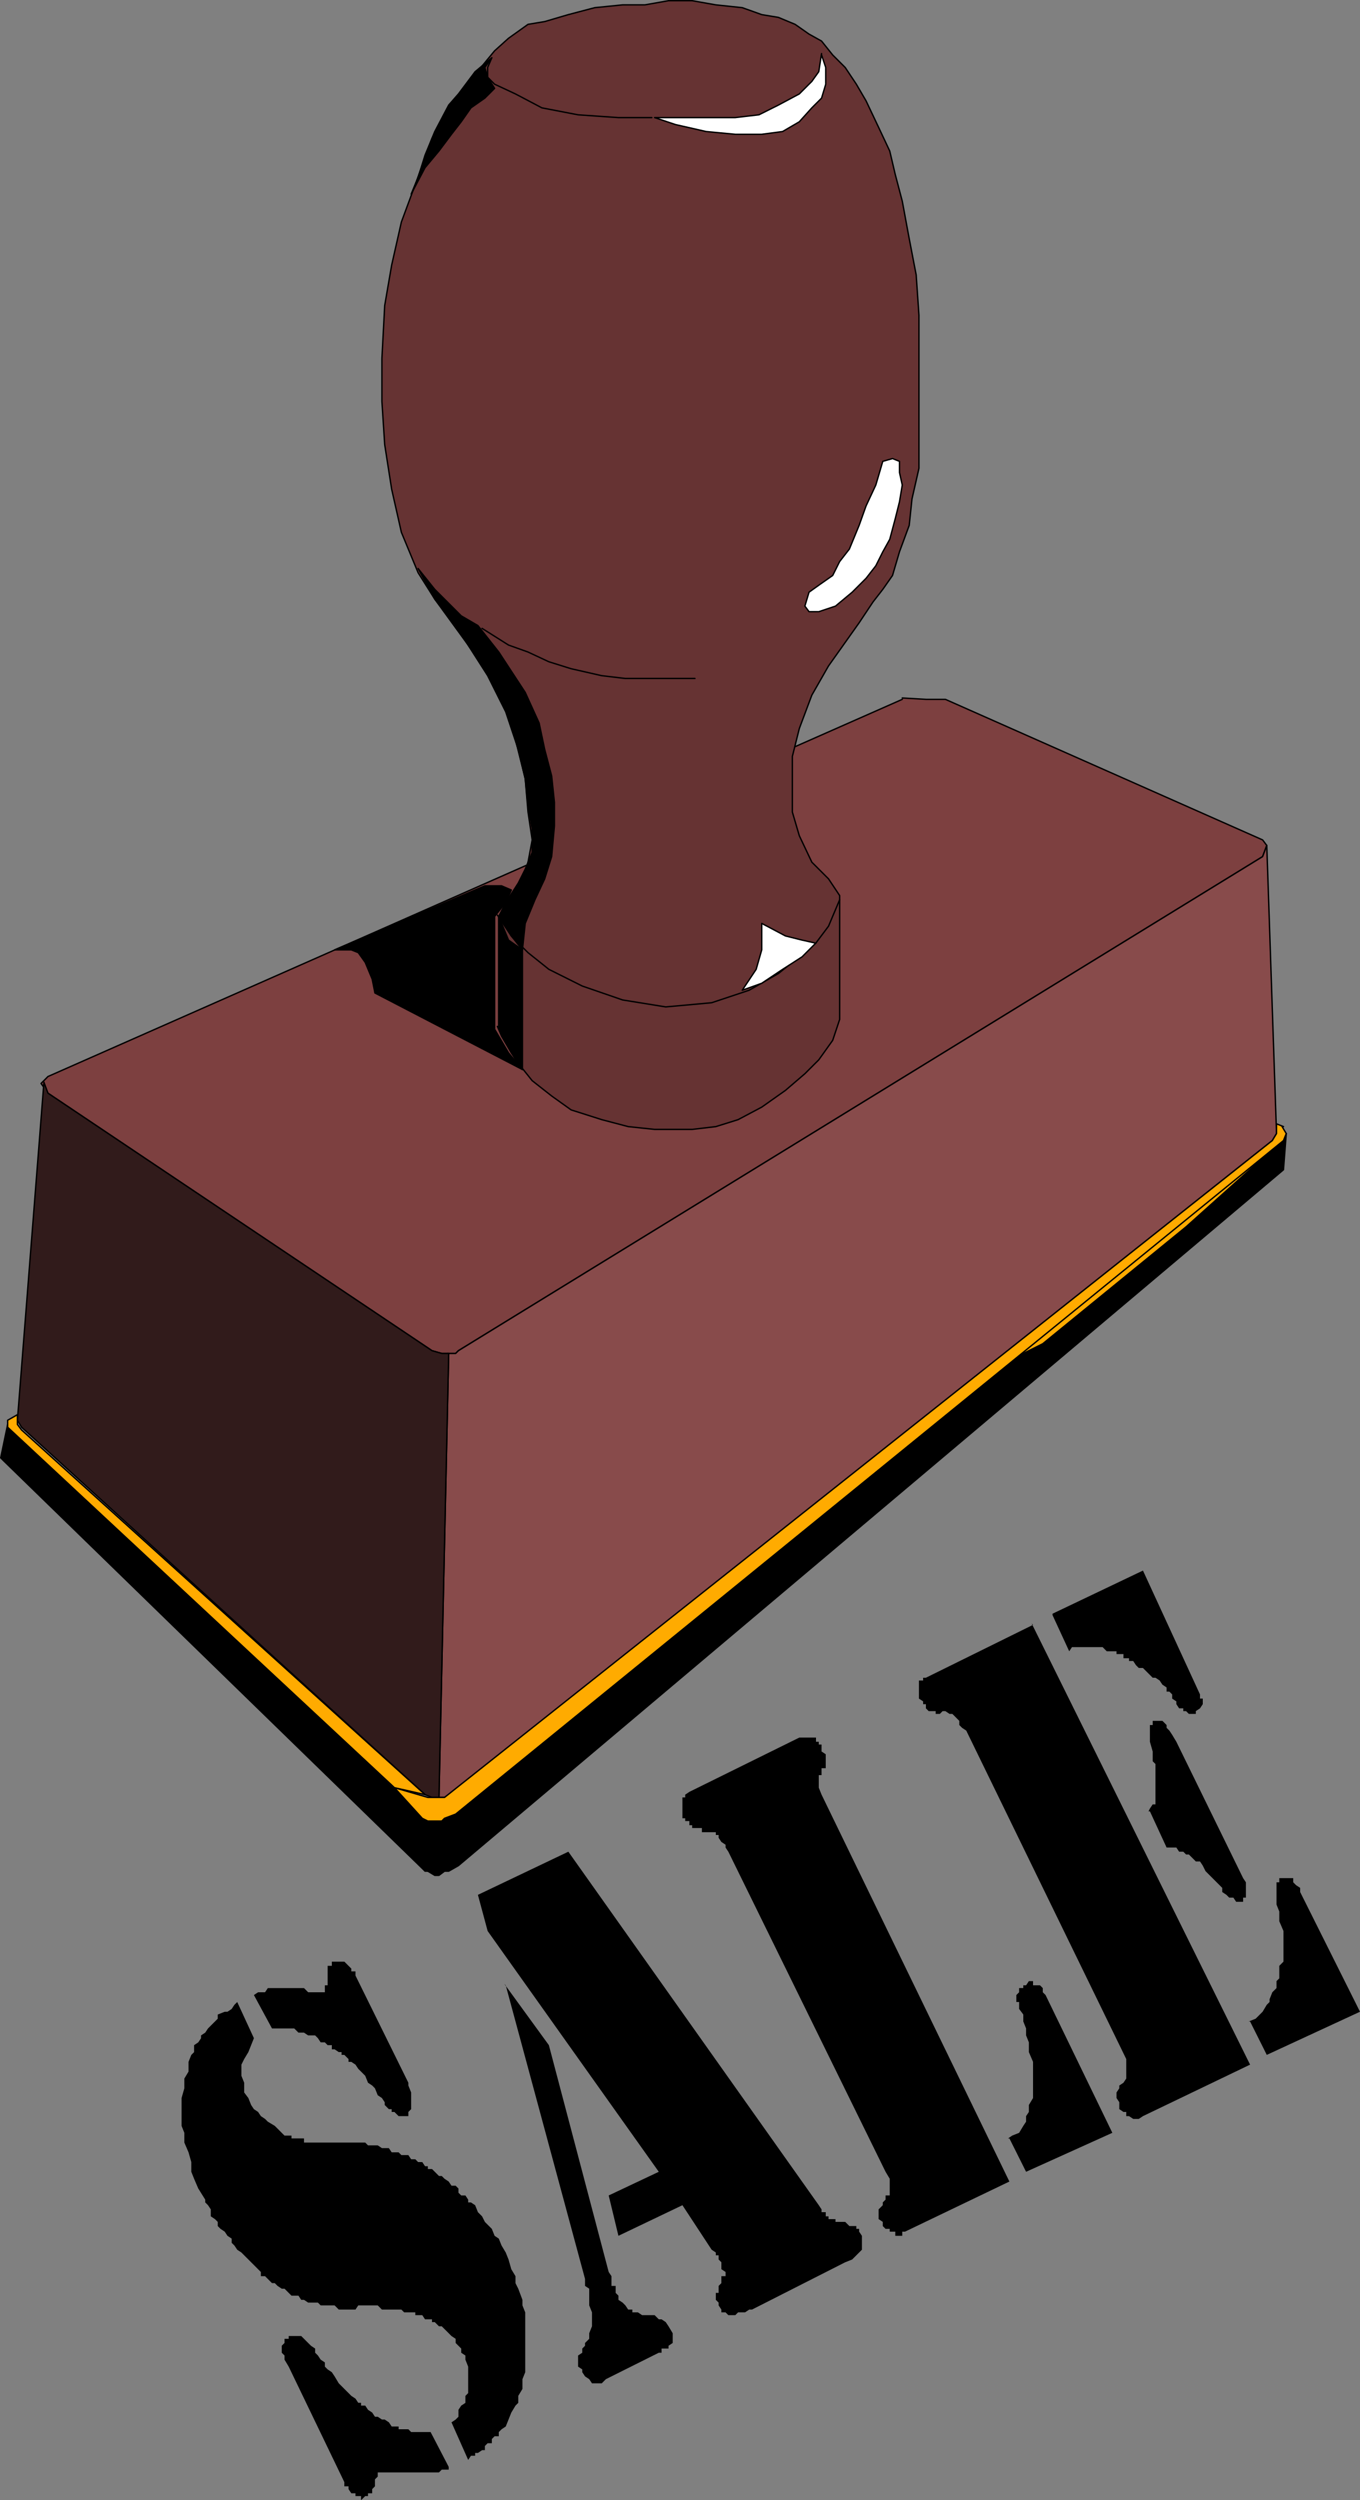
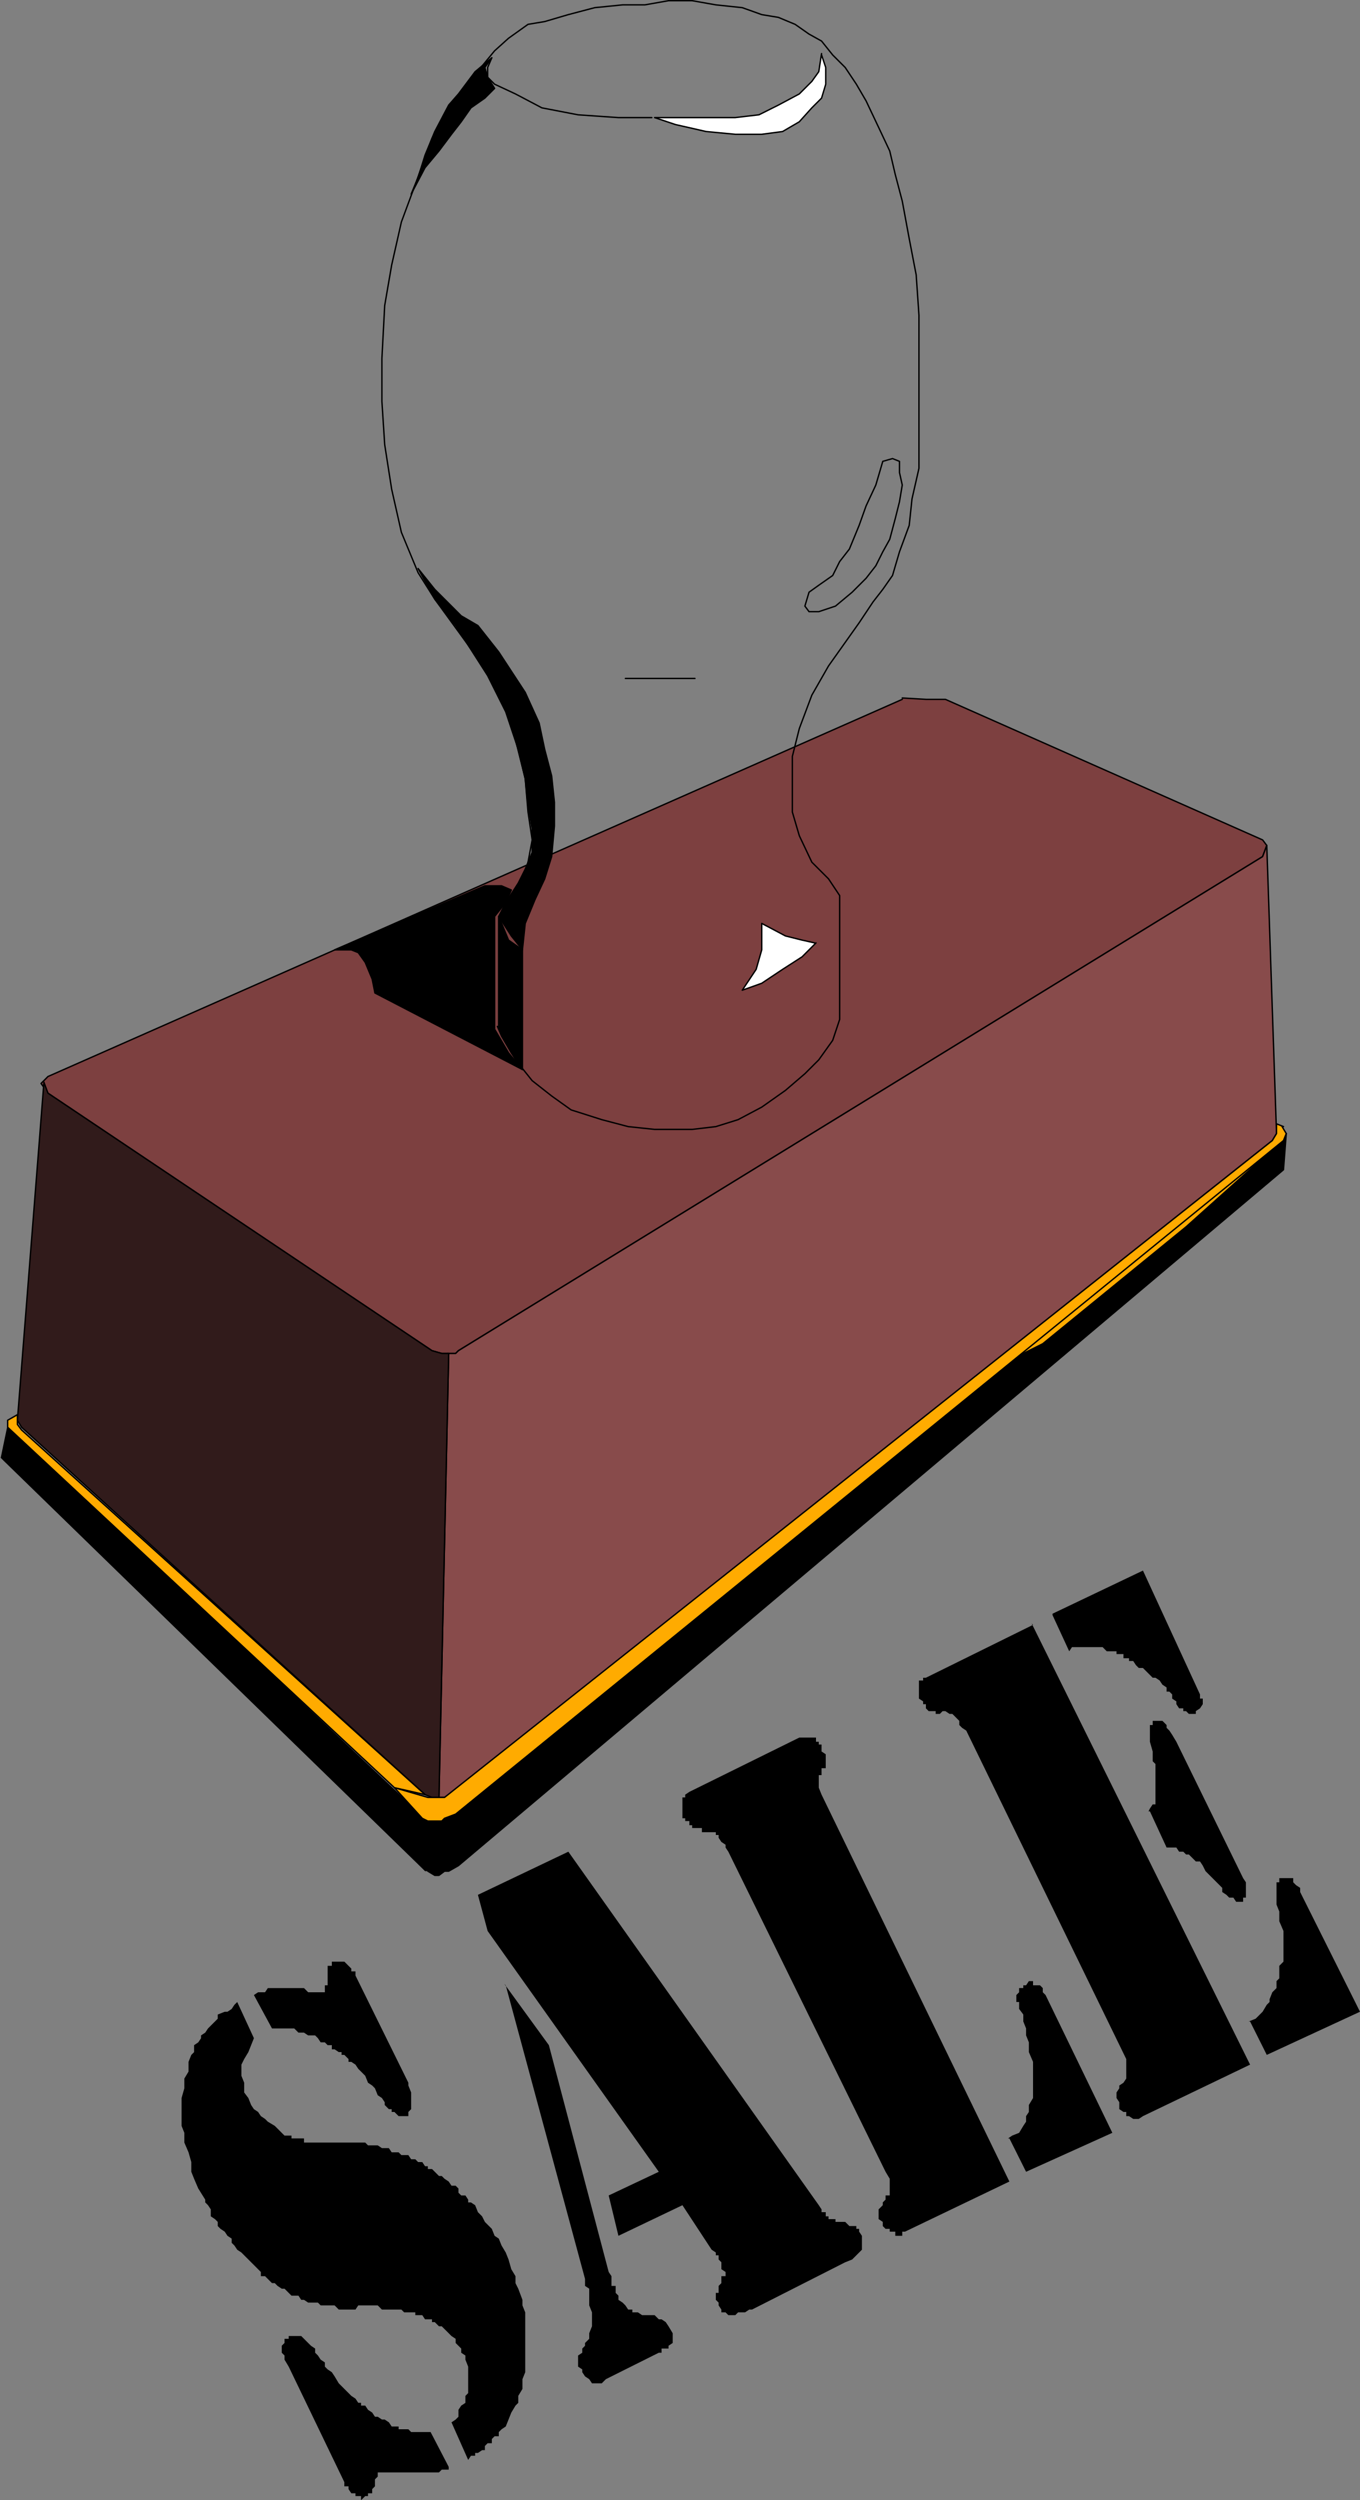
<svg xmlns="http://www.w3.org/2000/svg" xmlns:ns1="http://sodipodi.sourceforge.net/DTD/sodipodi-0.dtd" xmlns:ns2="http://www.inkscape.org/namespaces/inkscape" version="1.0" width="83.588mm" height="153.616mm" id="svg46" ns1:docname="Sale.wmf">
  <rect width="100%" height="100%" fill="#808080" stroke="none" />
  <ns1:namedview id="namedview46" pagecolor="#ffffff" bordercolor="#000000" borderopacity="0.25" ns2:showpageshadow="2" ns2:pageopacity="0.0" ns2:pagecheckerboard="0" ns2:deskcolor="#d1d1d1" ns2:document-units="mm" />
  <defs id="defs1">
    <pattern id="WMFhbasepattern" patternUnits="userSpaceOnUse" width="6" height="6" x="0" y="0" />
  </defs>
  <path style="fill:#7d4040;fill-opacity:1;fill-rule:evenodd;stroke:none" d="m 209.591,162.076 5.494,0.323 h 4.525 l 73.688,32.641 0.97,1.293 -0.97,2.585 -186.806,114.73 -0.646,0.646 h -1.616 -1.616 l -2.262,-0.646 -89.201,-59.789 -1.616,-2.262 1.616,-1.616 198.441,-87.582 v 0 z" id="path1" />
  <path style="fill:none;stroke:#000000;stroke-width:0.323px;stroke-linecap:round;stroke-linejoin:round;stroke-miterlimit:4;stroke-dasharray:none;stroke-opacity:1" d="m 209.591,162.076 5.494,0.323 h 4.525 l 73.688,32.641 0.97,1.293 -0.97,2.585 -186.806,114.73 -0.646,0.646 h -1.616 -1.616 l -2.262,-0.646 -89.201,-59.789 -1.616,-2.262 1.616,-1.616 198.441,-87.582 v 0" id="path2" />
-   <path style="fill:#663333;fill-opacity:1;fill-rule:evenodd;stroke:none" d="m 122.652,188.577 -0.646,-7.756 -3.232,-12.927 -3.878,-9.372 -6.141,-8.726 -7.757,-10.665 L 97.12,132.989 93.241,123.617 90.979,113.599 89.363,103.257 88.717,93.238 V 83.219 l 0.646,-12.281 1.616,-9.372 2.262,-10.019 3.232,-8.726 3.878,-10.665 3.878,-7.11 6.141,-7.756 4.525,-5.494 3.232,-2.909 4.525,-3.232 3.878,-0.646 5.494,-1.616 6.141,-1.616 6.464,-0.646 h 5.171 l 5.494,-0.97 h 5.494 l 5.494,0.97 6.141,0.646 4.525,1.616 3.878,0.646 3.878,1.616 3.232,2.262 2.909,1.616 2.586,3.232 2.909,2.909 2.586,3.878 2.262,3.878 2.909,6.14 2.586,5.494 1.293,5.494 1.616,6.14 1.616,8.726 1.616,8.403 0.646,9.372 v 6.787 10.342 11.635 6.787 l -1.616,7.11 -0.646,6.14 -2.262,6.14 -1.616,5.494 -2.262,3.232 -2.262,2.909 -3.232,4.848 -7.11,10.019 -3.878,6.787 -2.909,7.756 -1.616,6.464 v 6.787 6.14 l 1.616,5.494 2.909,6.14 3.878,3.878 2.586,3.878 V 236.731 l -1.616,4.848 -3.232,4.525 -3.232,3.232 -4.525,3.878 -5.494,3.878 -5.494,2.909 -5.171,1.616 -5.494,0.646 h -8.726 l -6.141,-0.646 -6.141,-1.616 -7.11,-2.262 -4.525,-3.232 -4.525,-3.555 -3.878,-4.848 -2.262,-4.525 -1.616,-3.232 v -25.531 l 2.262,-3.878 3.232,-3.878 1.293,-4.848 0.97,-5.171 z" id="path3" />
  <path style="fill:none;stroke:#000000;stroke-width:0.323px;stroke-linecap:round;stroke-linejoin:round;stroke-miterlimit:4;stroke-dasharray:none;stroke-opacity:1" d="m 122.652,188.577 -0.646,-7.756 -3.232,-12.927 -3.878,-9.372 -6.141,-8.726 -7.757,-10.665 L 97.12,132.989 93.241,123.617 90.979,113.599 89.363,103.257 88.717,93.238 V 83.219 l 0.646,-12.281 1.616,-9.372 2.262,-10.019 3.232,-8.726 3.878,-10.665 3.878,-7.11 6.141,-7.756 4.525,-5.494 3.232,-2.909 4.525,-3.232 3.878,-0.646 5.494,-1.616 6.141,-1.616 6.464,-0.646 h 5.171 l 5.494,-0.97 h 5.494 l 5.494,0.97 6.141,0.646 4.525,1.616 3.878,0.646 3.878,1.616 3.232,2.262 2.909,1.616 2.586,3.232 2.909,2.909 2.586,3.878 2.262,3.878 2.909,6.14 2.586,5.494 1.293,5.494 1.616,6.14 1.616,8.726 1.616,8.403 0.646,9.372 v 6.787 10.342 11.635 6.787 l -1.616,7.11 -0.646,6.14 -2.262,6.14 -1.616,5.494 -2.262,3.232 -2.262,2.909 -3.232,4.848 -7.11,10.019 -3.878,6.787 -2.909,7.756 -1.616,6.464 v 6.787 6.14 l 1.616,5.494 2.909,6.14 3.878,3.878 2.586,3.878 V 236.731 l -1.616,4.848 -3.232,4.525 -3.232,3.232 -4.525,3.878 -5.494,3.878 -5.494,2.909 -5.171,1.616 -5.494,0.646 h -8.726 l -6.141,-0.646 -6.141,-1.616 -7.11,-2.262 -4.525,-3.232 -4.525,-3.555 -3.878,-4.848 -2.262,-4.525 -1.616,-3.232 v -25.531 l 2.262,-3.878 3.232,-3.878 1.293,-4.848 0.97,-5.171 -0.97,-6.464 v 0" id="path4" />
  <path style="fill:#884b4b;fill-opacity:1;fill-rule:evenodd;stroke:none" d="m 103.907,314.295 h 1.939 l 0.646,-0.646 186.806,-114.73 0.97,-2.585 2.262,66.899 -0.97,1.616 -191.331,151.896 -0.97,0.646 h -1.293 l 2.262,-103.095 v 0 z" id="path5" />
  <path style="fill:none;stroke:#000000;stroke-width:0.323px;stroke-linecap:round;stroke-linejoin:round;stroke-miterlimit:4;stroke-dasharray:none;stroke-opacity:1" d="m 103.907,314.295 h 1.939 l 0.646,-0.646 186.806,-114.73 0.97,-2.585 2.262,66.899 -0.97,1.616 -191.331,151.896 -0.97,0.646 h -1.293 l 2.262,-103.095 v 0" id="path6" />
  <path style="fill:#311b1b;fill-opacity:1;fill-rule:evenodd;stroke:none" d="m 10.181,251.274 0.97,2.585 89.201,59.789 2.262,0.646 h 1.616 l -2.262,103.095 h -1.616 L 98.736,416.743 5.01,331.423 4.04,329.807 10.181,251.597 v 0 z" id="path7" />
  <path style="fill:none;stroke:#000000;stroke-width:0.323px;stroke-linecap:round;stroke-linejoin:round;stroke-miterlimit:4;stroke-dasharray:none;stroke-opacity:1" d="m 10.181,251.274 0.97,2.585 89.201,59.789 2.262,0.646 h 1.616 l -2.262,103.095 h -1.616 L 98.736,416.743 5.01,331.423 4.04,329.807 10.181,251.597 v 0" id="path8" />
  <path style="fill:#000000;fill-opacity:1;fill-rule:evenodd;stroke:none" d="m 99.382,434.519 0.97,-12.281 h -1.616 l -96.958,-91.461 -1.616,7.756 0.646,0.646 97.281,94.692 0.646,0.646 z" id="path9" />
-   <path style="fill:none;stroke:#000000;stroke-width:0.323px;stroke-linecap:round;stroke-linejoin:round;stroke-miterlimit:4;stroke-dasharray:none;stroke-opacity:1" d="m 99.382,434.519 0.97,-12.281 h -1.616 l -96.958,-91.461 -1.616,7.756 0.646,0.646 97.281,94.692 0.646,0.646 h 0.646 v 0" id="path10" />
  <path style="fill:#000000;fill-opacity:1;fill-rule:evenodd;stroke:none" d="m 99.382,434.519 1.616,0.97 h 0.97 l 1.293,-0.97 h 0.97 l 2.262,-1.293 191.654,-161.591 0.646,-8.403 -0.646,0.646 -192.3,156.743 -1.616,1.616 h -1.616 l -0.646,0.646 -1.616,-0.646 z" id="path11" />
  <path style="fill:none;stroke:#000000;stroke-width:0.323px;stroke-linecap:round;stroke-linejoin:round;stroke-miterlimit:4;stroke-dasharray:none;stroke-opacity:1" d="m 99.382,434.519 1.616,0.97 h 0.97 l 1.293,-0.97 h 0.97 l 2.262,-1.293 191.654,-161.591 0.646,-8.403 -0.646,0.646 -192.3,156.743 -1.616,1.616 h -1.616 l -0.646,0.646 -1.616,-0.646 -0.97,12.281 v 0" id="path12" />
  <path style="fill:#ffab00;fill-opacity:1;fill-rule:evenodd;stroke:none" d="m 234.154,315.911 63.023,-50.416 -21.654,19.391 -33.289,27.147 -7.757,3.878 v 0 z" id="path13" />
  <path style="fill:none;stroke:#000000;stroke-width:0.323px;stroke-linecap:round;stroke-linejoin:round;stroke-miterlimit:4;stroke-dasharray:none;stroke-opacity:1" d="m 234.154,315.911 63.023,-50.416 -21.654,19.391 -33.289,27.147 -7.757,3.878 v 0" id="path14" />
  <path style="fill:#ffab00;fill-opacity:1;fill-rule:evenodd;stroke:none" d="m 297.823,261.616 0.97,1.616 -0.646,1.616 -192.3,156.42 -2.586,0.97 -0.646,0.646 h -0.646 -2.586 l -1.293,-0.646 -6.464,-7.11 7.757,2.262 h 1.616 0.97 1.293 l 192.3,-152.542 0.97,-1.616 v -2.262 l 1.616,0.646 v 0 z" id="path15" />
  <path style="fill:none;stroke:#000000;stroke-width:0.323px;stroke-linecap:round;stroke-linejoin:round;stroke-miterlimit:4;stroke-dasharray:none;stroke-opacity:1" d="m 297.823,261.616 0.97,1.616 -0.646,1.616 -192.3,156.42 -2.586,0.97 -0.646,0.646 h -0.646 -2.586 l -1.293,-0.646 -6.464,-7.11 7.757,2.262 h 1.616 0.97 1.293 l 192.3,-152.542 0.97,-1.616 v -2.262 l 1.616,0.646 v 0" id="path16" />
  <path style="fill:#ffab00;fill-opacity:1;fill-rule:evenodd;stroke:none" d="M 91.625,415.128 1.778,331.423 v -1.616 l 2.262,-1.293 v 2.262 l 0.97,1.293 93.726,84.674 z" id="path17" />
  <path style="fill:none;stroke:#000000;stroke-width:0.323px;stroke-linecap:round;stroke-linejoin:round;stroke-miterlimit:4;stroke-dasharray:none;stroke-opacity:1" d="M 91.625,415.128 1.778,331.423 v -1.616 l 2.262,-1.293 v 2.262 l 0.97,1.293 93.726,84.674 -7.11,-1.616 v 0" id="path18" />
  <path style="fill:#ffffff;fill-opacity:1;fill-rule:evenodd;stroke:none" d="m 190.846,12.443 -0.646,4.201 -1.616,2.262 -2.909,2.909 -4.848,2.585 -4.525,2.262 -5.494,0.646 h -6.141 -12.605 l 4.848,1.616 7.11,1.616 6.787,0.646 h 6.141 l 4.848,-0.646 3.878,-2.262 2.909,-3.232 2.262,-2.262 0.97,-3.232 v -3.878 l -0.97,-2.909 v 0 z" id="path19" />
  <path style="fill:none;stroke:#000000;stroke-width:0.323px;stroke-linecap:round;stroke-linejoin:round;stroke-miterlimit:4;stroke-dasharray:none;stroke-opacity:1" d="m 190.846,12.443 -0.646,4.201 -1.616,2.262 -2.909,2.909 -4.848,2.585 -4.525,2.262 -5.494,0.646 h -6.141 -12.605 l 4.848,1.616 7.11,1.616 6.787,0.646 h 6.141 l 4.848,-0.646 3.878,-2.262 2.909,-3.232 2.262,-2.262 0.97,-3.232 v -3.878 l -0.97,-2.909 v 0" id="path20" />
  <path style="fill:none;stroke:#000000;stroke-width:0.323px;stroke-linecap:round;stroke-linejoin:round;stroke-miterlimit:4;stroke-dasharray:none;stroke-opacity:1" d="m 151.416,27.309 h -7.757 l -9.373,-0.646 -8.403,-1.616 -6.141,-3.232 -4.848,-2.262 -1.616,-1.616 v -2.262 l 0.97,-2.262" id="path21" />
-   <path style="fill:#ffffff;fill-opacity:1;fill-rule:evenodd;stroke:none" d="m 207.329,106.489 -2.262,0.646 -1.616,5.494 -2.262,4.848 -1.616,4.525 -2.262,5.494 -2.262,2.909 -1.616,3.232 -3.232,2.262 -2.262,1.616 -0.97,3.232 0.97,1.293 h 2.262 l 3.878,-1.293 3.878,-3.232 3.232,-3.232 2.262,-2.909 1.616,-3.232 1.616,-2.909 1.293,-4.848 0.97,-3.878 0.646,-3.878 -0.646,-2.909 v -2.585 z" id="path22" />
  <path style="fill:none;stroke:#000000;stroke-width:0.323px;stroke-linecap:round;stroke-linejoin:round;stroke-miterlimit:4;stroke-dasharray:none;stroke-opacity:1" d="m 207.329,106.489 -2.262,0.646 -1.616,5.494 -2.262,4.848 -1.616,4.525 -2.262,5.494 -2.262,2.909 -1.616,3.232 -3.232,2.262 -2.262,1.616 -0.97,3.232 0.97,1.293 h 2.262 l 3.878,-1.293 3.878,-3.232 3.232,-3.232 2.262,-2.909 1.616,-3.232 1.616,-2.909 1.293,-4.848 0.97,-3.878 0.646,-3.878 -0.646,-2.909 v -2.585 l -1.616,-0.646 v 0" id="path23" />
-   <path style="fill:none;stroke:#000000;stroke-width:0.323px;stroke-linecap:round;stroke-linejoin:round;stroke-miterlimit:4;stroke-dasharray:none;stroke-opacity:1" d="m 161.435,157.551 h -4.525 -6.141 -5.494 l -5.494,-0.646 -7.11,-1.616 -5.171,-1.616 -4.848,-2.262 -4.525,-1.616 -6.141,-3.878" id="path24" />
-   <path style="fill:none;stroke:#000000;stroke-width:0.323px;stroke-linecap:round;stroke-linejoin:round;stroke-miterlimit:4;stroke-dasharray:none;stroke-opacity:1" d="m 115.542,212.492 3.232,4.848 3.878,3.878 4.848,3.878 7.757,3.878 9.373,3.232 10.019,1.616 10.665,-0.97 8.726,-2.909 6.787,-3.878 4.848,-3.878 3.878,-3.232 2.909,-3.878 2.586,-6.14" id="path25" />
+   <path style="fill:none;stroke:#000000;stroke-width:0.323px;stroke-linecap:round;stroke-linejoin:round;stroke-miterlimit:4;stroke-dasharray:none;stroke-opacity:1" d="m 161.435,157.551 h -4.525 -6.141 -5.494 " id="path24" />
  <path style="fill:#ffffff;fill-opacity:1;fill-rule:evenodd;stroke:none" d="m 189.23,218.956 -2.909,-0.646 -3.878,-0.97 -5.494,-2.909 v 6.14 l -1.293,4.525 -3.232,4.848 4.525,-1.616 4.848,-3.232 4.525,-2.909 3.232,-3.232 v 0 z" id="path26" />
  <path style="fill:none;stroke:#000000;stroke-width:0.323px;stroke-linecap:round;stroke-linejoin:round;stroke-miterlimit:4;stroke-dasharray:none;stroke-opacity:1" d="m 189.23,218.956 -2.909,-0.646 -3.878,-0.97 -5.494,-2.909 v 6.14 l -1.293,4.525 -3.232,4.848 4.525,-1.616 4.848,-3.232 4.525,-2.909 3.232,-3.232 v 0" id="path27" />
  <path style="fill:#000000;fill-opacity:1;fill-rule:evenodd;stroke:none" d="m 126.53,204.09 -2.262,4.848 -2.262,5.494 -0.646,6.14 -2.586,-3.232 -2.909,-4.525 1.616,-3.232 2.909,-4.525 1.616,-3.232 1.616,-3.878 v -5.494 l -0.97,-5.171 -0.646,-6.464 -1.616,-6.787 -2.909,-8.726 -4.202,-8.403 -7.433,-11.635 -4.848,-6.14 -3.878,-7.11 3.878,4.848 2.262,2.262 3.878,3.878 3.878,2.262 4.848,6.14 6.141,9.372 3.232,7.11 1.293,6.14 1.616,6.14 0.646,6.14 v 5.494 l -0.646,7.11 z" id="path28" />
  <path style="fill:none;stroke:#000000;stroke-width:0.323px;stroke-linecap:round;stroke-linejoin:round;stroke-miterlimit:4;stroke-dasharray:none;stroke-opacity:1" d="m 126.53,204.09 -2.262,4.848 -2.262,5.494 -0.646,6.14 -2.586,-3.232 -2.909,-4.525 1.616,-3.232 2.909,-4.525 1.616,-3.232 1.616,-3.878 v -5.494 l -0.97,-5.171 -0.646,-6.464 -1.616,-6.787 -2.909,-8.726 -4.202,-8.403 -7.433,-11.635 -4.848,-6.14 -3.878,-7.11 3.878,4.848 2.262,2.262 3.878,3.878 3.878,2.262 4.848,6.14 6.141,9.372 3.232,7.11 1.293,6.14 1.616,6.14 0.646,6.14 v 5.494 l -0.646,7.11 -1.616,5.171 v 0" id="path29" />
  <path style="fill:#000000;fill-opacity:1;fill-rule:evenodd;stroke:none" d="m 112.633,205.706 h 3.878 l 2.262,0.97 -1.293,2.909 -2.586,3.232 v 26.178 l 3.232,5.494 3.232,3.878 -34.259,-17.775 -0.646,-3.232 -1.616,-3.878 -1.616,-2.262 -1.616,-0.646 h -3.878 z" id="path30" />
  <path style="fill:none;stroke:#000000;stroke-width:0.323px;stroke-linecap:round;stroke-linejoin:round;stroke-miterlimit:4;stroke-dasharray:none;stroke-opacity:1" d="m 112.633,205.706 h 3.878 l 2.262,0.97 -1.293,2.909 -2.586,3.232 v 26.178 l 3.232,5.494 3.232,3.878 -34.259,-17.775 -0.646,-3.232 -1.616,-3.878 -1.616,-2.262 -1.616,-0.646 H 77.728 L 112.633,205.706 v 0" id="path31" />
  <path style="fill:#000000;fill-opacity:1;fill-rule:evenodd;stroke:none" d="m 115.542,238.347 0.97,2.262 2.262,3.878 2.586,3.878 v -27.794 l -3.232,-2.262 -2.262,-5.494 v 25.531 0 z" id="path32" />
  <path style="fill:none;stroke:#000000;stroke-width:0.323px;stroke-linecap:round;stroke-linejoin:round;stroke-miterlimit:4;stroke-dasharray:none;stroke-opacity:1" d="m 115.542,238.347 0.97,2.262 2.262,3.878 2.586,3.878 v -27.794 l -3.232,-2.262 -2.262,-5.494 v 25.531 0" id="path33" />
  <path style="fill:#000000;fill-opacity:1;fill-rule:evenodd;stroke:none" d="m 106.492,21.815 -2.262,2.585 -3.232,6.14 -2.262,5.494 -1.616,5.171 -1.616,3.878 3.232,-6.14 3.232,-3.878 2.909,-3.878 2.262,-2.909 2.262,-3.232 3.232,-2.262 2.262,-2.262 -1.616,-2.585 -0.646,-2.262 1.616,-2.262 -3.878,3.232 z" id="path34" />
  <path style="fill:none;stroke:#000000;stroke-width:0.323px;stroke-linecap:round;stroke-linejoin:round;stroke-miterlimit:4;stroke-dasharray:none;stroke-opacity:1" d="m 106.492,21.815 -2.262,2.585 -3.232,6.14 -2.262,5.494 -1.616,5.171 -1.616,3.878 3.232,-6.14 3.232,-3.878 2.909,-3.878 2.262,-2.909 2.262,-3.232 3.232,-2.262 2.262,-2.262 -1.616,-2.585 -0.646,-2.262 1.616,-2.262 -3.878,3.232 -3.878,5.171 v 0" id="path35" />
  <path style="fill:#000000;fill-opacity:1;fill-rule:evenodd;stroke:none" d="m 239.648,376.992 50.741,102.449 -24.886,11.958 -0.97,0.646 h -0.646 -0.646 l -0.97,-0.646 h -0.646 v -0.97 h -0.646 l -0.97,-0.646 v -1.616 l -0.646,-0.97 v -0.646 -0.646 l 0.646,-0.97 v -0.646 l 0.97,-0.646 0.646,-0.97 v -0.646 -0.97 -0.646 -0.97 -0.646 -0.646 l -37.167,-76.271 -0.97,-0.646 -0.646,-0.646 v -0.97 l -0.646,-0.646 -0.97,-0.97 h -0.646 l -0.97,-0.646 h -0.646 l -0.646,0.646 h -0.97 v -0.646 h -0.646 -0.97 l -0.646,-0.646 v -0.97 h -0.646 v -0.646 l -0.97,-0.646 v -0.97 -0.646 -0.97 -0.646 -0.97 h 0.97 v -0.646 h 0.646 l 24.886,-12.281 v 0 z" id="path36" />
  <path style="fill:#000000;fill-opacity:1;fill-rule:evenodd;stroke:none" d="m 290.066,469.422 1.616,-0.646 0.97,-0.97 0.646,-0.646 0.97,-1.616 0.646,-0.646 v -0.646 l 0.646,-1.616 0.97,-0.97 v -1.616 l 0.646,-0.646 v -1.616 -1.293 l 0.97,-0.97 v -1.616 -1.293 -0.97 -3.232 l -0.97,-2.262 v -2.262 l -0.646,-1.616 v -1.616 -0.646 -0.646 -0.97 -0.646 -0.646 h 0.646 v -0.97 h 0.97 0.646 0.646 0.97 v 0.97 l 0.646,0.646 0.97,0.646 v 0.97 l 13.897,27.794 -21.654,10.019 -3.878,-7.756 v 0 z" id="path37" />
  <path style="fill:#000000;fill-opacity:1;fill-rule:evenodd;stroke:none" d="m 244.496,374.73 21.008,-10.019 13.251,28.763 v 0.97 h 0.646 v 0.646 0.646 l -0.646,0.97 -0.97,0.646 v 0.646 h -0.646 -0.97 l -0.646,-0.646 h -0.646 v -0.646 h -0.97 l -0.646,-0.97 v -0.646 l -0.97,-0.646 v -0.97 l -0.646,-0.646 h -0.646 v -0.97 l -0.97,-0.646 -0.646,-0.97 -0.97,-0.646 h -0.646 l -0.646,-0.646 -0.97,-0.97 -0.646,-0.646 h -0.97 l -0.646,-0.646 -0.646,-0.97 h -0.97 v -0.646 h -0.646 -0.646 v -0.97 h -0.97 -0.646 v -0.646 h -0.97 -0.646 -0.646 l -0.97,-0.97 h -0.646 -0.97 -0.646 -0.646 -0.97 -0.646 -0.97 -0.646 -0.97 l -0.646,0.97 -3.878,-8.403 v 0 z" id="path38" />
  <path style="fill:#000000;fill-opacity:1;fill-rule:evenodd;stroke:none" d="m 266.796,420.622 0.323,-0.646 0.646,-0.97 h 0.646 v -0.646 -0.97 -0.646 -1.616 -0.646 -0.646 -0.97 -0.646 -1.616 -0.97 l -0.646,-0.646 v -1.616 -0.646 l -0.646,-2.262 v -1.616 -0.97 -0.646 -0.646 h 0.646 v -0.97 h 0.646 0.97 0.646 l 0.97,0.97 v 0.646 l 0.646,0.646 0.646,0.97 0.97,1.616 15.513,31.672 0.646,0.97 v 0.646 0.646 0.97 0.646 0.646 h -0.646 v 0.97 h -0.97 -0.646 l -0.646,-0.97 h -0.97 l -0.646,-0.646 -0.97,-0.646 v -0.97 l -1.293,-1.293 -0.97,-0.97 -0.646,-0.646 -0.97,-0.97 -0.646,-1.293 -0.646,-0.97 h -0.97 l -0.646,-0.646 -0.97,-0.97 h -0.646 l -0.646,-0.646 h -0.97 l -0.646,-0.97 h -0.97 -0.646 -0.646 l -3.878,-8.403 v 0 z" id="path39" />
  <path style="fill:#000000;fill-opacity:1;fill-rule:evenodd;stroke:none" d="m 234.154,496.57 0.97,-0.646 1.616,-0.646 0.97,-1.616 0.646,-0.97 v -1.293 l 0.646,-0.97 v -1.616 l 0.97,-1.616 v -2.909 -2.262 -3.232 l -0.97,-2.262 v -1.616 -0.646 l -0.646,-1.616 v -1.616 l -0.646,-1.616 v -1.616 l -0.97,-1.293 v -1.616 h -0.646 v -0.646 -0.97 l 0.646,-0.646 v -0.97 h 0.97 v -0.646 h 0.646 l 0.646,-0.97 h 0.97 v 0.97 h 0.646 0.97 l 0.646,0.646 v 0.97 l 0.646,0.646 15.513,31.995 -20.038,9.049 -3.878,-7.756 v 0 z" id="path40" />
  <path style="fill:#000000;fill-opacity:1;fill-rule:evenodd;stroke:none" d="m 205.713,504.326 -36.521,-74.332 -0.646,-0.97 v -0.646 l -0.97,-0.646 -0.646,-0.97 v -0.646 h -0.646 v -0.646 h -0.97 -0.646 -0.646 -0.97 v -0.97 h -0.646 -0.97 -0.646 v -0.646 h -0.646 v -0.97 h -0.97 v -0.646 h -0.646 v -1.616 -0.646 -0.97 -0.646 -0.97 h 0.646 v -0.646 l 0.97,-0.646 25.532,-12.604 h 0.646 0.646 0.97 0.646 0.97 v 0.97 h 0.646 v 0.646 h 0.646 v 0.97 0.646 l 0.97,0.646 v 0.97 0.646 0.646 0.97 h -0.97 v 0.646 0.97 h -0.646 v 0.646 0.97 0.646 0.646 l 0.646,1.616 43.631,89.845 -24.24,11.635 h -0.646 v 0.97 h -0.646 -0.97 v -0.97 h -0.646 -0.646 v -0.646 h -0.97 L 205.066,516.93 v -0.97 l -0.97,-0.646 v -0.646 -0.97 -0.646 l 0.97,-0.97 v -0.646 l 0.646,-0.646 v -0.97 h 0.97 v -0.646 -0.97 -0.646 -0.97 -0.646 z" id="path41" />
  <path style="fill:#000000;fill-opacity:1;fill-rule:evenodd;stroke:none" d="m 111.017,440.013 21.008,-10.019 58.175,82.088 0.646,0.97 v 0.646 h 0.97 v 0.97 h 0.646 v 0.646 h 0.97 0.646 v 0.646 h 0.97 0.646 0.646 l 0.97,0.97 h 0.646 0.97 v 0.646 h 0.646 v 0.646 l 0.646,0.97 v 0.646 0.97 0.646 0.97 l -0.646,0.646 -0.646,0.646 -0.97,0.97 -1.616,0.646 -21.654,10.988 h -0.646 l -0.97,0.646 h -0.646 -0.97 l -0.646,0.646 h -0.646 -0.97 l -0.646,-0.646 h -0.97 v -0.646 l -0.646,-0.97 v -0.646 l -0.646,-0.646 v -0.97 -0.646 h 0.646 v -0.97 -0.646 l 0.646,-0.646 v -0.97 -0.646 h 0.97 v -0.97 l -0.97,-0.646 v -0.97 -0.646 l -0.646,-0.646 v -0.97 h -0.646 v -0.646 l -0.97,-0.646 -6.787,-10.342 -14.867,7.11 -2.262,-9.372 11.635,-5.494 -39.753,-55.911 z" id="path42" />
  <path style="fill:#000000;fill-opacity:1;fill-rule:evenodd;stroke:none" d="m 117.158,460.696 10.342,14.22 13.897,52.679 0.646,0.97 v 0.646 0.97 0.646 h 0.97 v 0.646 0.97 l 0.646,0.646 v 0.97 l 0.97,0.646 0.646,0.646 0.646,0.97 h 0.97 v 0.646 h 0.646 0.646 l 0.97,0.646 h 0.646 0.97 0.646 0.646 l 0.97,0.97 h 0.646 l 0.97,0.646 0.646,0.97 0.97,1.616 v 0.646 0.646 0.97 l -0.97,0.646 v 0.646 h -0.646 -0.97 v 0.97 h -0.646 l -12.281,6.14 -0.97,0.97 h -0.646 -0.97 -0.646 l -0.646,-0.97 -0.97,-0.646 -0.646,-0.97 v -0.646 l -0.97,-0.646 v -0.97 -0.646 -0.97 l 0.97,-0.646 v -0.97 l 0.646,-0.646 v -0.646 l 0.97,-0.97 v -1.293 l 0.646,-1.616 v -1.616 -0.97 -0.646 l -0.646,-1.616 v -0.646 -1.616 -1.616 l -0.97,-0.646 v -1.616 l -18.422,-68.191 v 0 z" id="path43" />
  <path style="fill:#000000;fill-opacity:1;fill-rule:evenodd;stroke:none" d="m 55.105,464.898 3.878,8.403 -0.646,1.616 -0.646,1.616 -0.97,1.616 -0.646,1.293 v 2.585 l 0.646,1.616 v 2.262 l 0.97,1.293 0.646,1.616 0.646,0.97 0.97,0.646 0.646,0.97 0.97,0.646 0.646,0.646 1.616,0.97 0.646,0.646 0.97,0.97 0.646,0.646 h 0.97 0.646 v 0.646 h 0.646 0.97 0.646 0.646 v 0.97 h 0.97 0.646 0.97 0.646 0.646 1.616 0.97 0.646 0.97 0.646 1.616 0.646 0.97 0.646 0.646 0.97 l 0.646,0.646 h 1.616 0.646 l 0.97,0.646 h 0.646 0.97 l 0.646,0.97 h 0.646 0.97 l 0.646,0.646 h 0.646 0.97 l 0.646,0.97 h 0.97 l 0.646,0.646 h 0.97 l 0.646,0.97 h 0.646 v 0.646 h 0.97 l 0.646,0.646 0.97,0.97 h 0.646 l 0.646,0.646 0.97,0.646 0.646,0.97 h 0.97 l 0.646,0.646 v 0.97 l 0.646,0.646 h 0.97 l 0.646,0.97 v 0.646 h 0.646 l 0.97,0.646 0.646,1.616 0.97,0.97 0.646,1.293 1.616,1.616 0.646,1.616 0.97,0.646 0.646,1.616 0.97,1.616 0.646,1.616 0.646,2.262 0.97,1.616 v 1.616 l 0.646,1.293 0.97,2.585 v 1.293 l 0.646,1.616 v 3.878 3.232 3.878 2.909 l -0.646,1.616 v 2.262 l -0.97,1.616 v 1.616 l -0.646,0.646 -0.97,1.616 -0.646,1.616 -0.646,1.616 -0.97,0.646 -0.646,0.646 v 0.97 h -0.97 l -0.646,0.646 v 0.97 h -0.97 l -0.646,0.646 v 0.97 h -0.646 l -0.97,0.646 h -0.646 v 0.646 h -0.97 l -0.646,0.97 -3.878,-8.726 0.97,-0.646 0.646,-0.646 v -1.616 l 0.646,-0.97 0.97,-0.646 v -1.616 l 0.646,-0.646 v -1.616 -0.646 -0.97 -1.616 -0.646 -0.646 l -0.646,-1.616 v -0.97 l -0.97,-0.646 v -0.97 l -0.646,-0.646 -0.646,-0.646 v -0.97 l -0.97,-0.646 -0.646,-0.646 -0.97,-0.97 -0.646,-0.646 h -0.646 l -0.97,-0.97 h -0.646 v -0.646 h -0.97 -0.646 l -0.646,-0.97 h -0.97 -0.646 v -0.646 H 95.504 94.857 93.888 L 93.241,536.321 h -0.646 -0.97 -0.646 -0.646 -0.97 -0.646 l -0.97,-0.97 H 87.101 86.454 85.485 84.838 83.869 83.222 l -0.646,0.97 h -1.616 -0.97 -0.646 -0.646 l -0.97,-0.97 H 77.082 76.112 75.466 74.496 l -0.646,-0.646 h -0.646 -0.97 -0.646 l -0.97,-0.646 h -0.646 l -0.646,-0.97 h -1.616 l -0.646,-0.646 -0.97,-0.97 h -0.646 l -0.97,-0.646 -0.646,-0.646 H 63.184 l -0.97,-0.97 -0.646,-0.646 H 60.599 v -0.97 l -0.646,-0.646 -0.97,-0.97 -0.646,-0.646 -0.646,-0.646 -0.97,-0.97 -0.646,-0.646 -0.97,-0.646 -0.646,-0.97 -0.646,-0.646 v -0.97 l -0.97,-0.646 -0.646,-0.97 -0.97,-0.646 -0.646,-0.646 v -0.97 l -0.646,-0.646 -0.97,-0.646 v -1.616 l -0.646,-0.97 -0.646,-0.646 v -0.646 l -1.616,-2.585 -0.97,-2.262 -0.646,-1.616 v -2.262 l -0.646,-2.262 -0.97,-2.262 v -2.262 l -0.646,-1.616 v -2.262 -2.585 -1.616 l 0.646,-2.262 v -2.262 l 0.97,-1.616 v -2.262 l 0.646,-1.616 0.646,-0.646 v -1.616 l 0.97,-0.646 0.646,-0.97 v -0.646 l 0.97,-0.646 0.646,-0.97 0.646,-0.646 0.97,-0.97 0.646,-0.646 v -0.97 l 1.616,-0.646 h 0.646 l 0.97,-0.646 0.646,-0.97 z" id="path44" />
  <path style="fill:#000000;fill-opacity:1;fill-rule:evenodd;stroke:none" d="m 100.028,564.761 4.202,8.08 v 0.646 h -0.97 -0.646 l -0.646,0.646 h -0.97 -0.646 -0.97 -0.646 -0.646 -0.97 -0.646 -0.97 -0.646 -0.97 -0.646 -0.646 -0.97 -0.646 -0.646 -0.97 -0.646 -0.97 v 0.97 l -0.646,0.646 v 0.646 0.97 l -0.646,0.646 v 0.97 H 85.485 v 0.646 h -0.646 l -0.97,0.97 v -0.97 h -0.646 -0.646 v -0.646 h -0.97 l -0.646,-0.97 v -0.646 h -0.97 v -0.97 L 67.063,549.571 66.093,547.955 v -0.97 l -0.646,-0.646 v -1.616 l 0.646,-0.646 v -0.97 h 0.97 v -0.646 h 0.646 0.646 0.97 0.646 l 0.646,0.646 0.97,0.97 0.646,0.646 0.97,0.646 v 0.97 l 0.646,0.646 0.646,0.97 0.97,0.646 v 0.97 l 0.646,0.646 0.97,0.646 0.646,0.97 0.97,1.616 0.646,0.646 0.646,0.646 0.97,0.97 0.646,0.646 0.97,0.646 0.646,0.97 h 0.646 v 0.646 h 0.97 l 0.646,0.97 0.97,0.646 0.646,0.97 h 0.646 l 0.97,0.646 h 0.646 l 0.97,0.646 0.646,0.97 h 0.646 0.97 v 0.646 h 0.646 0.646 0.97 l 0.646,0.646 h 0.97 0.646 0.97 0.646 0.646 0.97 v 0 z" id="path45" />
  <path style="fill:#000000;fill-opacity:1;fill-rule:evenodd;stroke:none" d="m 58.983,463.282 0.97,-0.646 h 0.646 0.97 l 0.646,-0.97 h 0.97 0.646 0.646 0.97 0.646 0.97 0.646 0.646 0.97 0.646 0.646 l 0.97,0.97 h 0.646 0.97 0.646 0.646 0.97 v -0.97 -0.646 h 0.646 v -0.97 -0.646 -0.646 -0.97 -0.646 -0.646 h 0.97 v -0.97 h 0.646 0.97 0.646 0.646 l 0.97,0.97 0.646,0.646 v 0.646 h 0.97 v 0.97 l 12.281,24.885 v 0.646 l 0.646,1.616 v 1.293 0.97 0.646 0.97 l -0.646,0.646 v 0.97 H 93.888 93.241 92.595 l -0.97,-0.97 h -0.646 v -0.646 h -0.646 l -0.97,-0.97 v -0.646 l -0.646,-0.97 -0.97,-0.646 -0.646,-1.616 -0.646,-0.646 -0.97,-0.646 -0.646,-1.616 -0.97,-0.97 -0.646,-0.646 -0.646,-0.97 -0.97,-0.646 h -0.646 v -0.646 l -0.97,-0.97 h -0.646 v -0.646 h -0.646 l -0.97,-0.646 h -0.646 v -0.97 H 76.112 l -0.646,-0.646 h -0.97 l -0.646,-0.97 -0.646,-0.646 h -0.97 -0.646 l -0.97,-0.646 H 69.971 69.325 L 68.355,471.038 H 67.709 67.063 66.093 65.447 64.477 63.831 63.184 Z" id="path46" />
</svg>